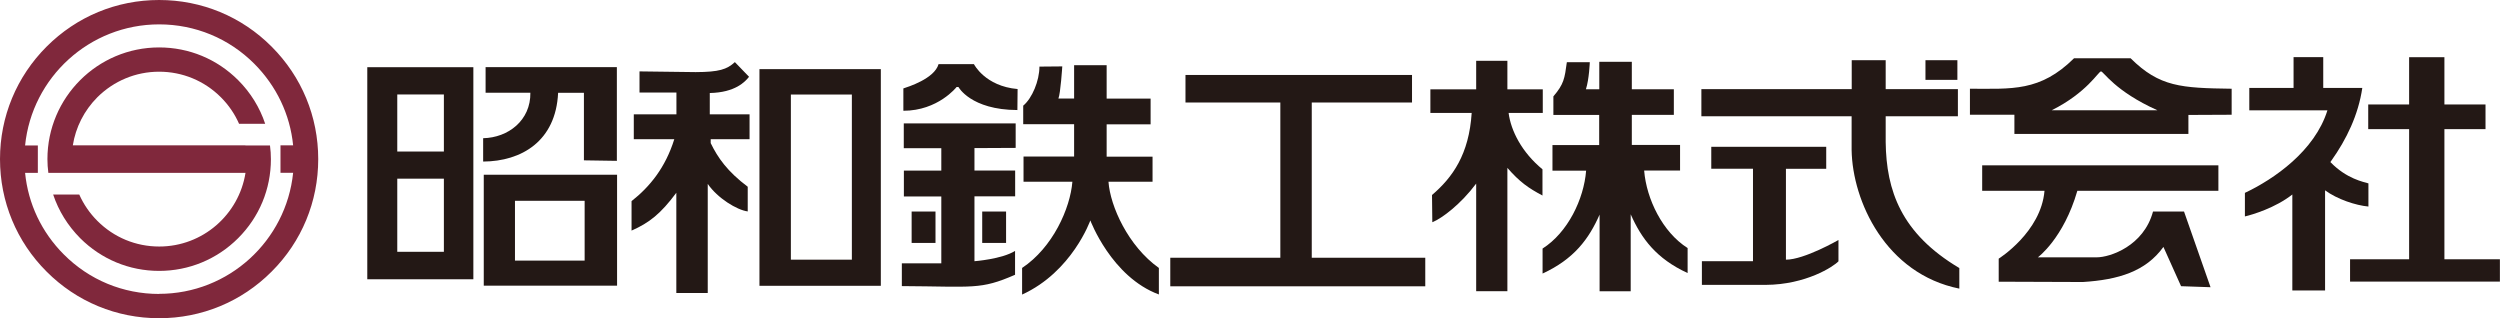
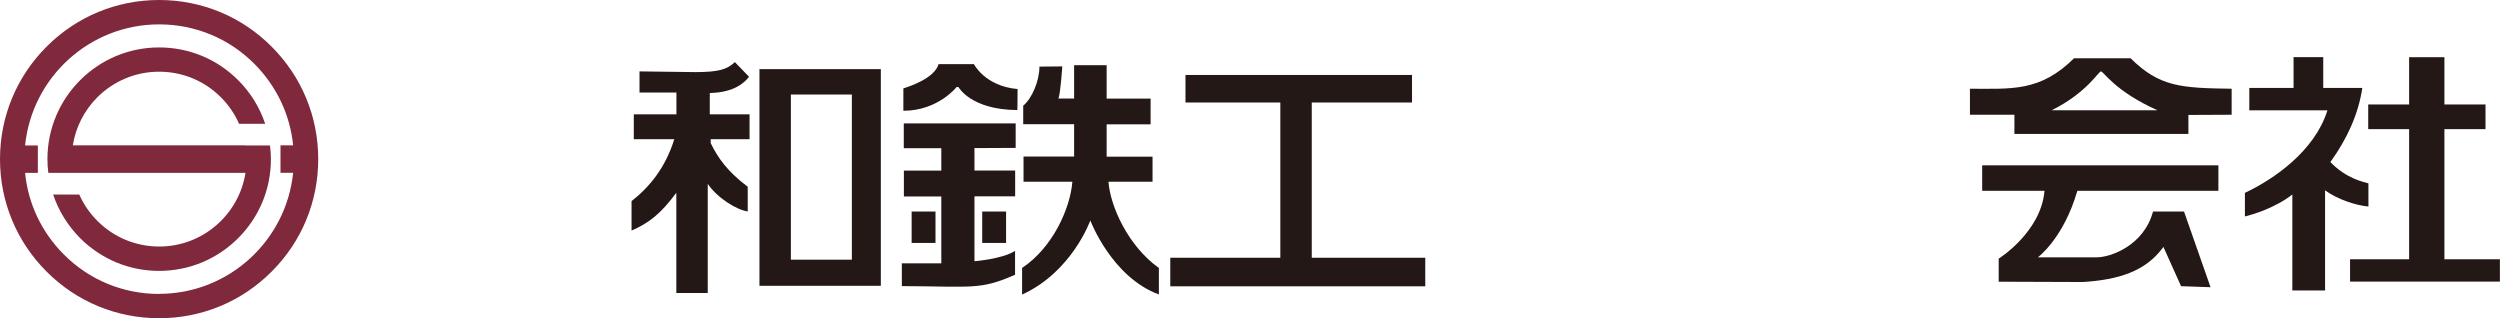
<svg xmlns="http://www.w3.org/2000/svg" id="_レイヤー_2" data-name="レイヤー 2" viewBox="0 0 245.11 31.21">
  <defs>
    <style>
      .cls-1 {
        fill: #80283c;
      }

      .cls-2 {
        fill: #231815;
      }
    </style>
  </defs>
  <g id="_レイヤ_1" data-name="レイヤ− 1">
    <g>
      <g>
-         <path class="cls-2" d="M36.01,6.59h10.4v20.79h-10.4V6.59ZM43.52,14.86v-5.6h-4.57v5.6h4.57ZM43.52,24.69v-7.17h-4.57v7.17h4.57ZM47.62,6.58h12.86v9.19l-3.23-.05v-6.62h-2.53c-.22,4.74-3.59,6.72-7.35,6.74v-2.29c2.45-.05,4.67-1.74,4.63-4.46h-4.39v-2.52ZM47.43,17.13h13.07v10.88h-13.07s0-10.88,0-10.88ZM57.32,25.55v-5.86h-6.83v5.86h6.83Z" />
        <path class="cls-2" d="M62.15,11.21h4.17v-2.14h-3.62v-2.07l5.51.07c2.29-.01,3.06-.26,3.84-.98l1.39,1.44c-.38.48-1.35,1.54-3.85,1.59v2.09h3.9v2.44h-3.81v.38c.69,1.42,1.62,2.77,3.63,4.28v2.42c-1.06-.14-2.96-1.3-3.92-2.7v10.7h-3.08v-9.83c-1.54,2.07-2.65,2.94-4.39,3.71v-2.89c1.78-1.4,3.32-3.28,4.19-6.07h-3.97v-2.44ZM74.46,6.78h11.9v21.24h-11.9V6.78ZM83.52,25.47V9.27h-5.98v16.19h5.98Z" />
        <path class="cls-2" d="M99.75,10.79c-4.58-.02-5.78-2.26-5.78-2.26h-.18s-1.82,2.33-5.22,2.33v-2.19c.41-.14,3.04-.94,3.45-2.38h3.47s1.08,2.16,4.28,2.44l-.02,2.06ZM99.58,12.09v2.41l-4.04.02v2.2h3.99v2.53h-3.99v6.36s2.69-.2,3.98-1.01v2.34c-3.42,1.49-4.04,1.15-11.1,1.11v-2.23h3.87v-6.56h-3.67v-2.53h3.67v-2.2h-3.68v-2.43h10.96ZM89.38,23.82v-3.08h2.34v3.08h-2.34ZM96.3,23.82v-3.08h2.34v3.08h-2.34ZM100.35,15.35h4.96v-3.17h-4.99v-1.82c.87-.72,1.59-2.44,1.59-3.83l2.24-.02s-.17,2.65-.38,3.15h1.54s0-3.27,0-3.27h3.19v3.28h4.31v2.52h-4.31v3.17h4.5v2.46h-4.32c.17,2.4,1.93,6.31,4.94,8.45v2.6c-4.65-1.72-6.72-7.26-6.72-7.26,0,0-1.78,5.03-6.69,7.27v-2.61c3.01-2,4.72-5.84,4.93-8.45h-4.79v-2.46Z" />
        <path class="cls-2" d="M114.74,25.27h10.79v-15.22h-9.3v-2.7h22.21v2.7h-9.83v15.22h11.13v2.8h-25v-2.8Z" />
-         <path class="cls-2" d="M140.23,8.76h4.5v-2.8h3.06v2.8h3.47v2.31h-3.35c.22,1.73,1.28,3.85,3.32,5.53v2.57c-1.36-.72-2.23-1.32-3.44-2.71v12.09h-3.06v-10.55c-1.51,2.02-3.34,3.4-4.3,3.79l-.03-2.67c2.02-1.73,3.63-3.98,3.89-8.05h-4.05v-2.31Z" />
-         <path class="cls-2" d="M167.78,16.55v-2.16h11.27v2.16h-3.95v8.91c1.8,0,5.15-1.93,5.15-1.93v2.09c-.48.51-3.18,2.29-7.13,2.31h-6.26v-2.32h5.01v-9.07h-4.09ZM188.78,5.9h3.13v1.93h-3.13v-1.93ZM192.11,28.3c-7.23-1.45-10.49-8.58-10.57-13.59v-3.31h-14.73v-2.66h14.74s0-2.84,0-2.84h3.33v2.84h7.08v2.66h-7.08s0,2.36,0,2.53c.06,4.75,1.5,8.95,7.22,12.35v2.03Z" />
        <path class="cls-2" d="M197.5,13.13v-1.88h-4.36s0-2.55,0-2.55c4.1,0,6.88.31,10.21-2.99h5.54c2.84,2.82,4.97,2.92,9.91,2.99v2.55l-4.24.02v1.86h-17.06ZM211.52,10.81c-4.19-1.88-5.28-3.81-5.53-3.81s-1.36,2.07-4.83,3.81h10.36ZM194.33,16.21h23.17v2.5h-13.83c-1.35,4.67-3.87,6.52-3.87,6.52h5.77c1.31,0,4.61-1.11,5.52-4.49h3.04s1.45,4.14,2.6,7.42l-2.89-.1-1.73-3.85c-1.74,2.41-4.41,3.22-7.9,3.44l-8.25-.03v-2.26s4.15-2.6,4.49-6.65h-6.11v-2.5Z" />
        <path class="cls-2" d="M220.53,8.62h4.34v-3.02h2.91v3.02h3.83c-.39,2.65-1.55,5.05-3.04,7.14-.03.05-.06.09-.09.13,1.59,1.65,3.28,1.95,3.73,2.09v2.27c-1.23-.11-3.06-.71-4.25-1.59v9.82h-3.21v-9.41c-1.65,1.3-3.91,1.98-4.65,2.15v-2.31c2.86-1.35,6.85-4.11,8.09-8.09h-7.66v-2.19ZM230.41,25.42h5.79v-12.76h-4.01v-2.42h4.01v-4.63h3.46v4.63h4.03v2.42h-4.03v12.76h5.44v2.19h-14.69v-2.19Z" />
-         <path class="cls-2" d="M161.21,16.72h3.51v-2.51h-4.73v-2.95h4.12v-2.51h-4.12v-2.69h-3.19v2.69h-1.31c.32-.99.38-2.65.38-2.65h-2.25c-.22,1.62-.29,2.14-1.32,3.35v1.82h4.49v2.95h-4.58v2.51h3.3c-.22,2.8-1.8,6.07-4.27,7.64v2.45c3.08-1.42,4.54-3.39,5.59-5.78v7.52h3.05v-7.55c1.05,2.38,2.51,4.35,5.58,5.76v-2.45c-2.46-1.56-4.03-4.8-4.26-7.58Z" />
      </g>
      <g>
        <path class="cls-1" d="M24.06,14.25H7.14c.28-1.77,1.11-3.41,2.4-4.71,1.62-1.61,3.77-2.51,6.06-2.51s4.44.89,6.06,2.51c.76.76,1.36,1.64,1.78,2.6h2.56c-.53-1.6-1.43-3.06-2.65-4.28-2.07-2.07-4.82-3.21-7.75-3.21-6.04,0-10.95,4.91-10.95,10.95,0,.45.03.9.09,1.35h19.33c-.65,4.09-4.19,7.22-8.46,7.22-2.29,0-4.44-.89-6.06-2.51-.76-.76-1.36-1.64-1.78-2.59h-2.56c.53,1.59,1.43,3.05,2.65,4.28,2.07,2.07,4.82,3.21,7.74,3.21s5.68-1.14,7.75-3.21c2.07-2.07,3.21-4.81,3.21-7.74,0-.46-.03-.9-.09-1.35h-2.41Z" />
        <path class="cls-1" d="M26.63,4.57C23.69,1.62,19.77,0,15.6,0S7.52,1.62,4.57,4.57C1.62,7.52,0,11.44,0,15.6s1.62,8.09,4.57,11.03c2.94,2.95,6.86,4.57,11.03,4.57s8.09-1.62,11.03-4.57c2.95-2.94,4.57-6.86,4.57-11.03s-1.62-8.08-4.57-11.03ZM15.6,28.82c-3.53,0-6.85-1.37-9.34-3.87-2.18-2.18-3.5-4.97-3.8-8h1.25v-2.69h-1.25C3.13,7.6,8.77,2.39,15.6,2.39c3.53,0,6.85,1.37,9.34,3.87,2.17,2.18,3.5,4.97,3.8,7.99h-1.24v2.69h1.24c-.68,6.66-6.31,11.87-13.14,11.87Z" />
      </g>
    </g>
  </g>
</svg>